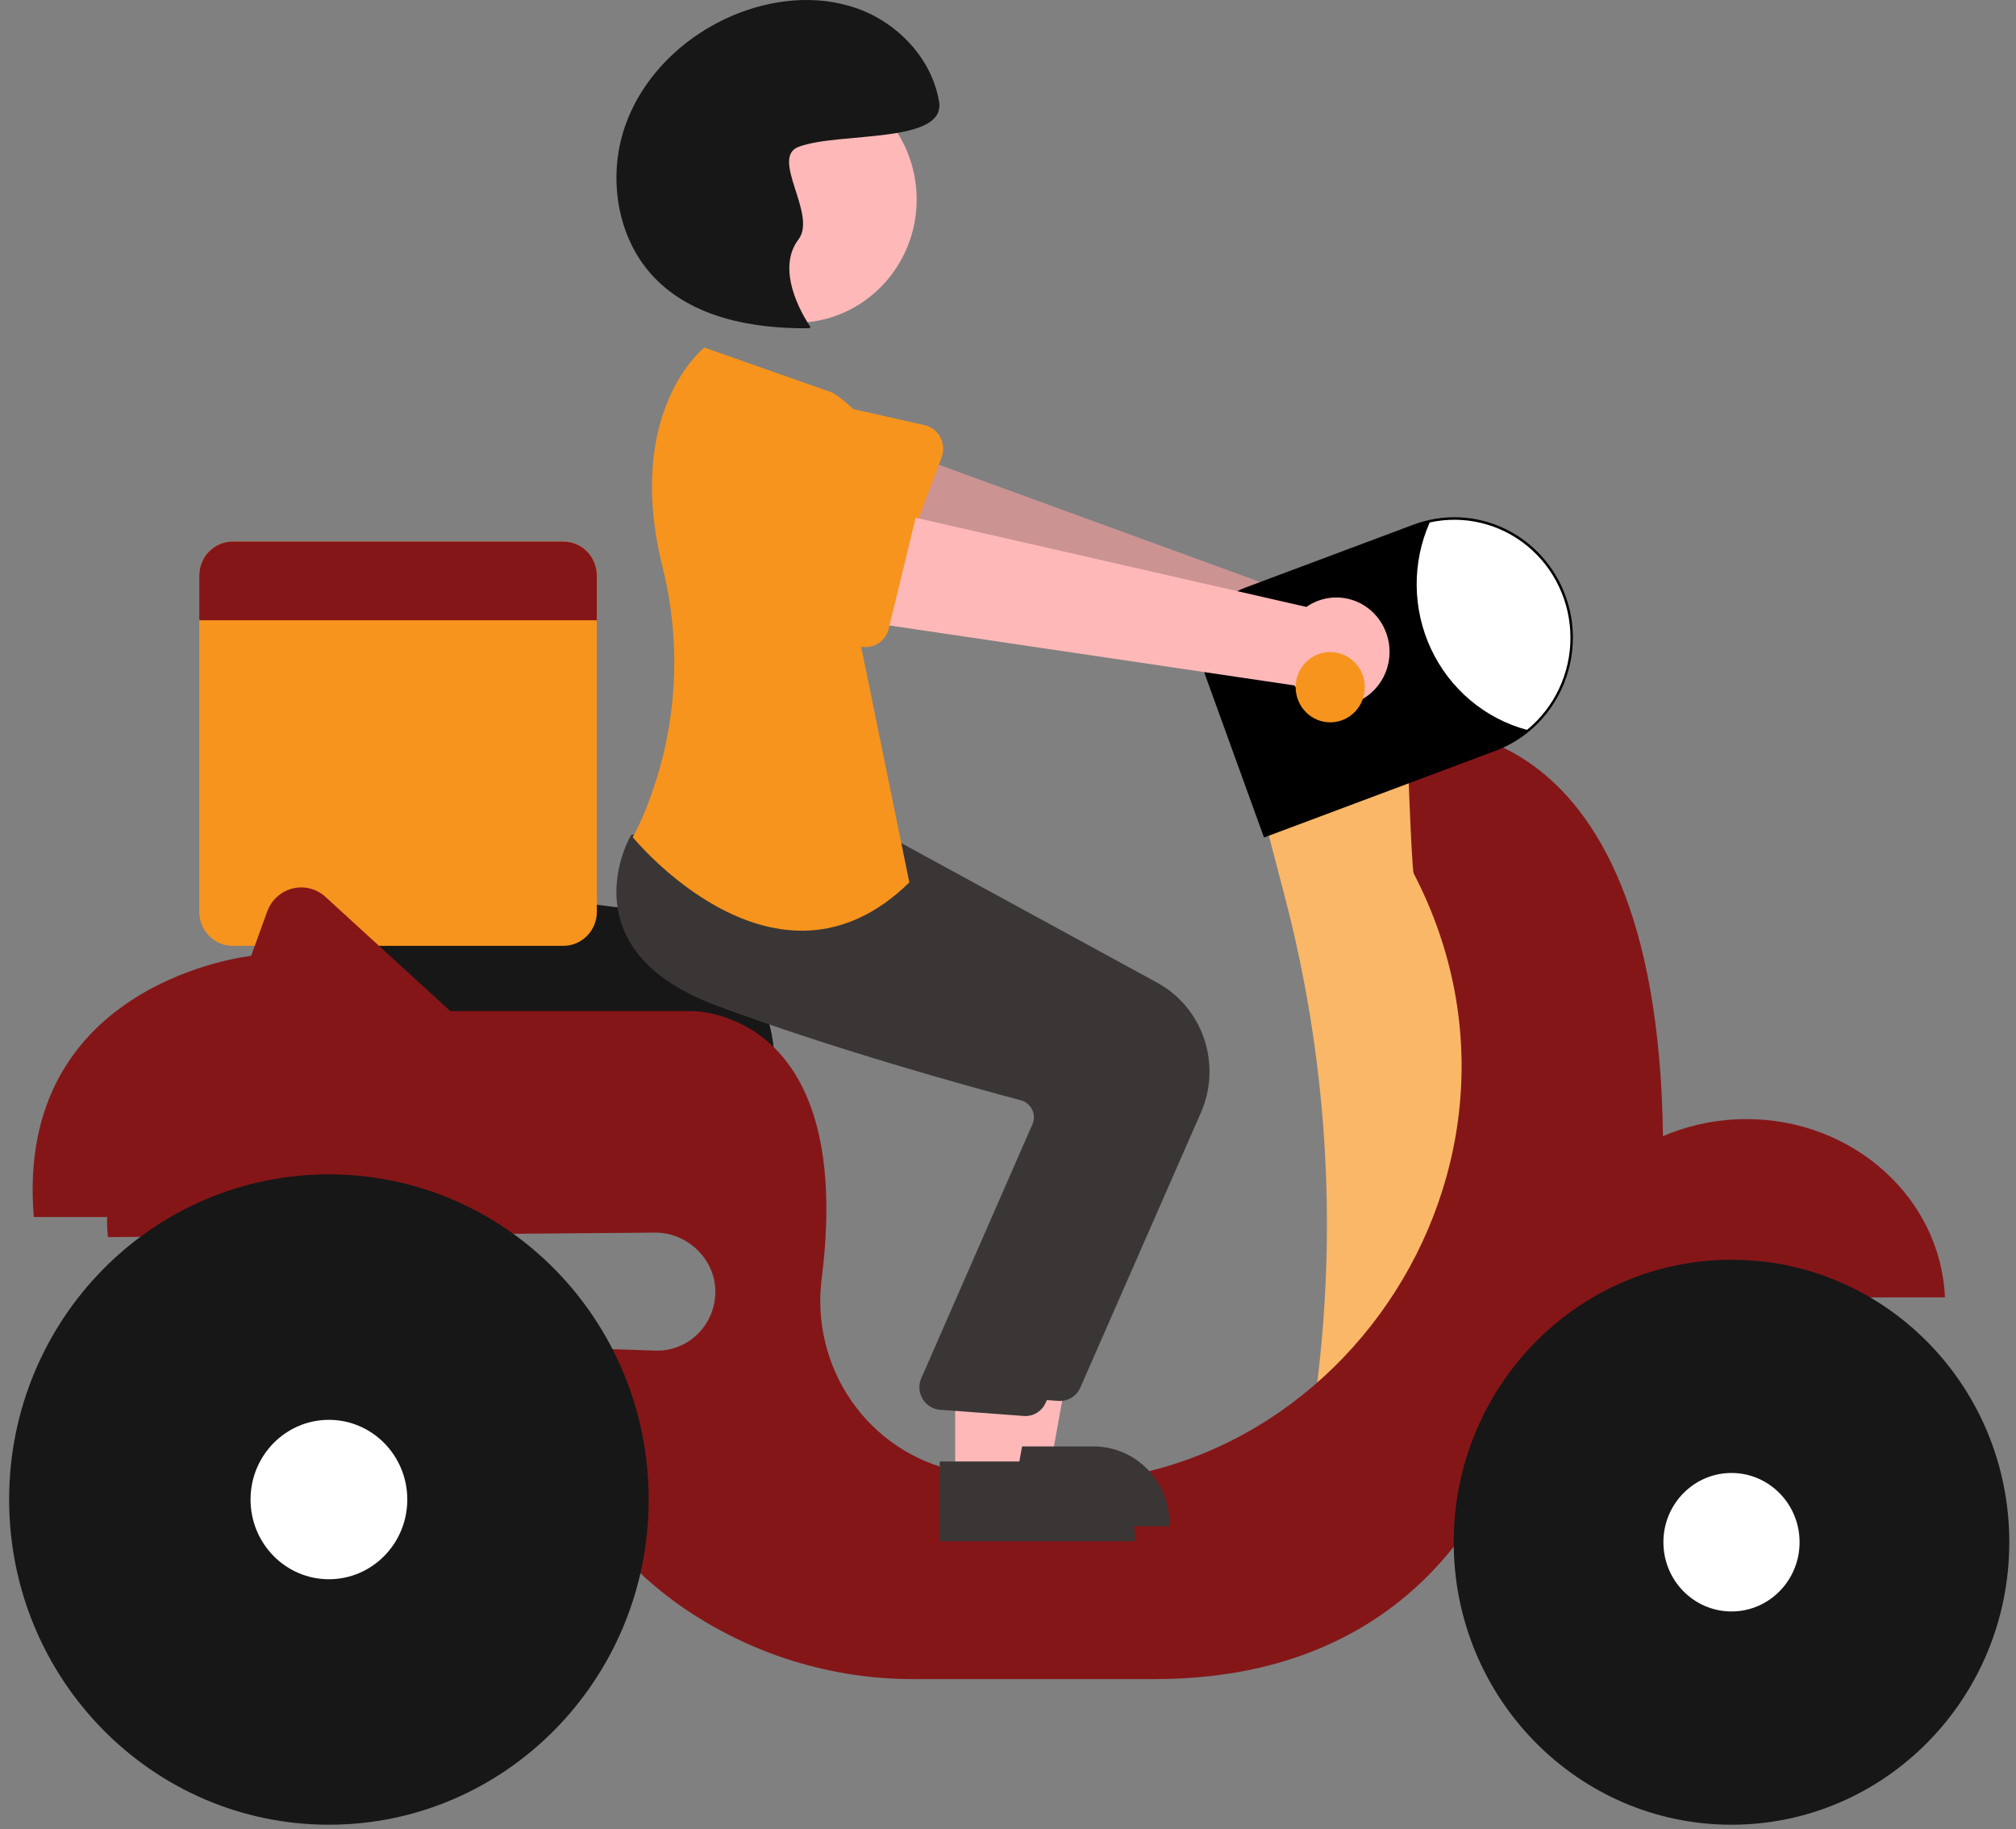
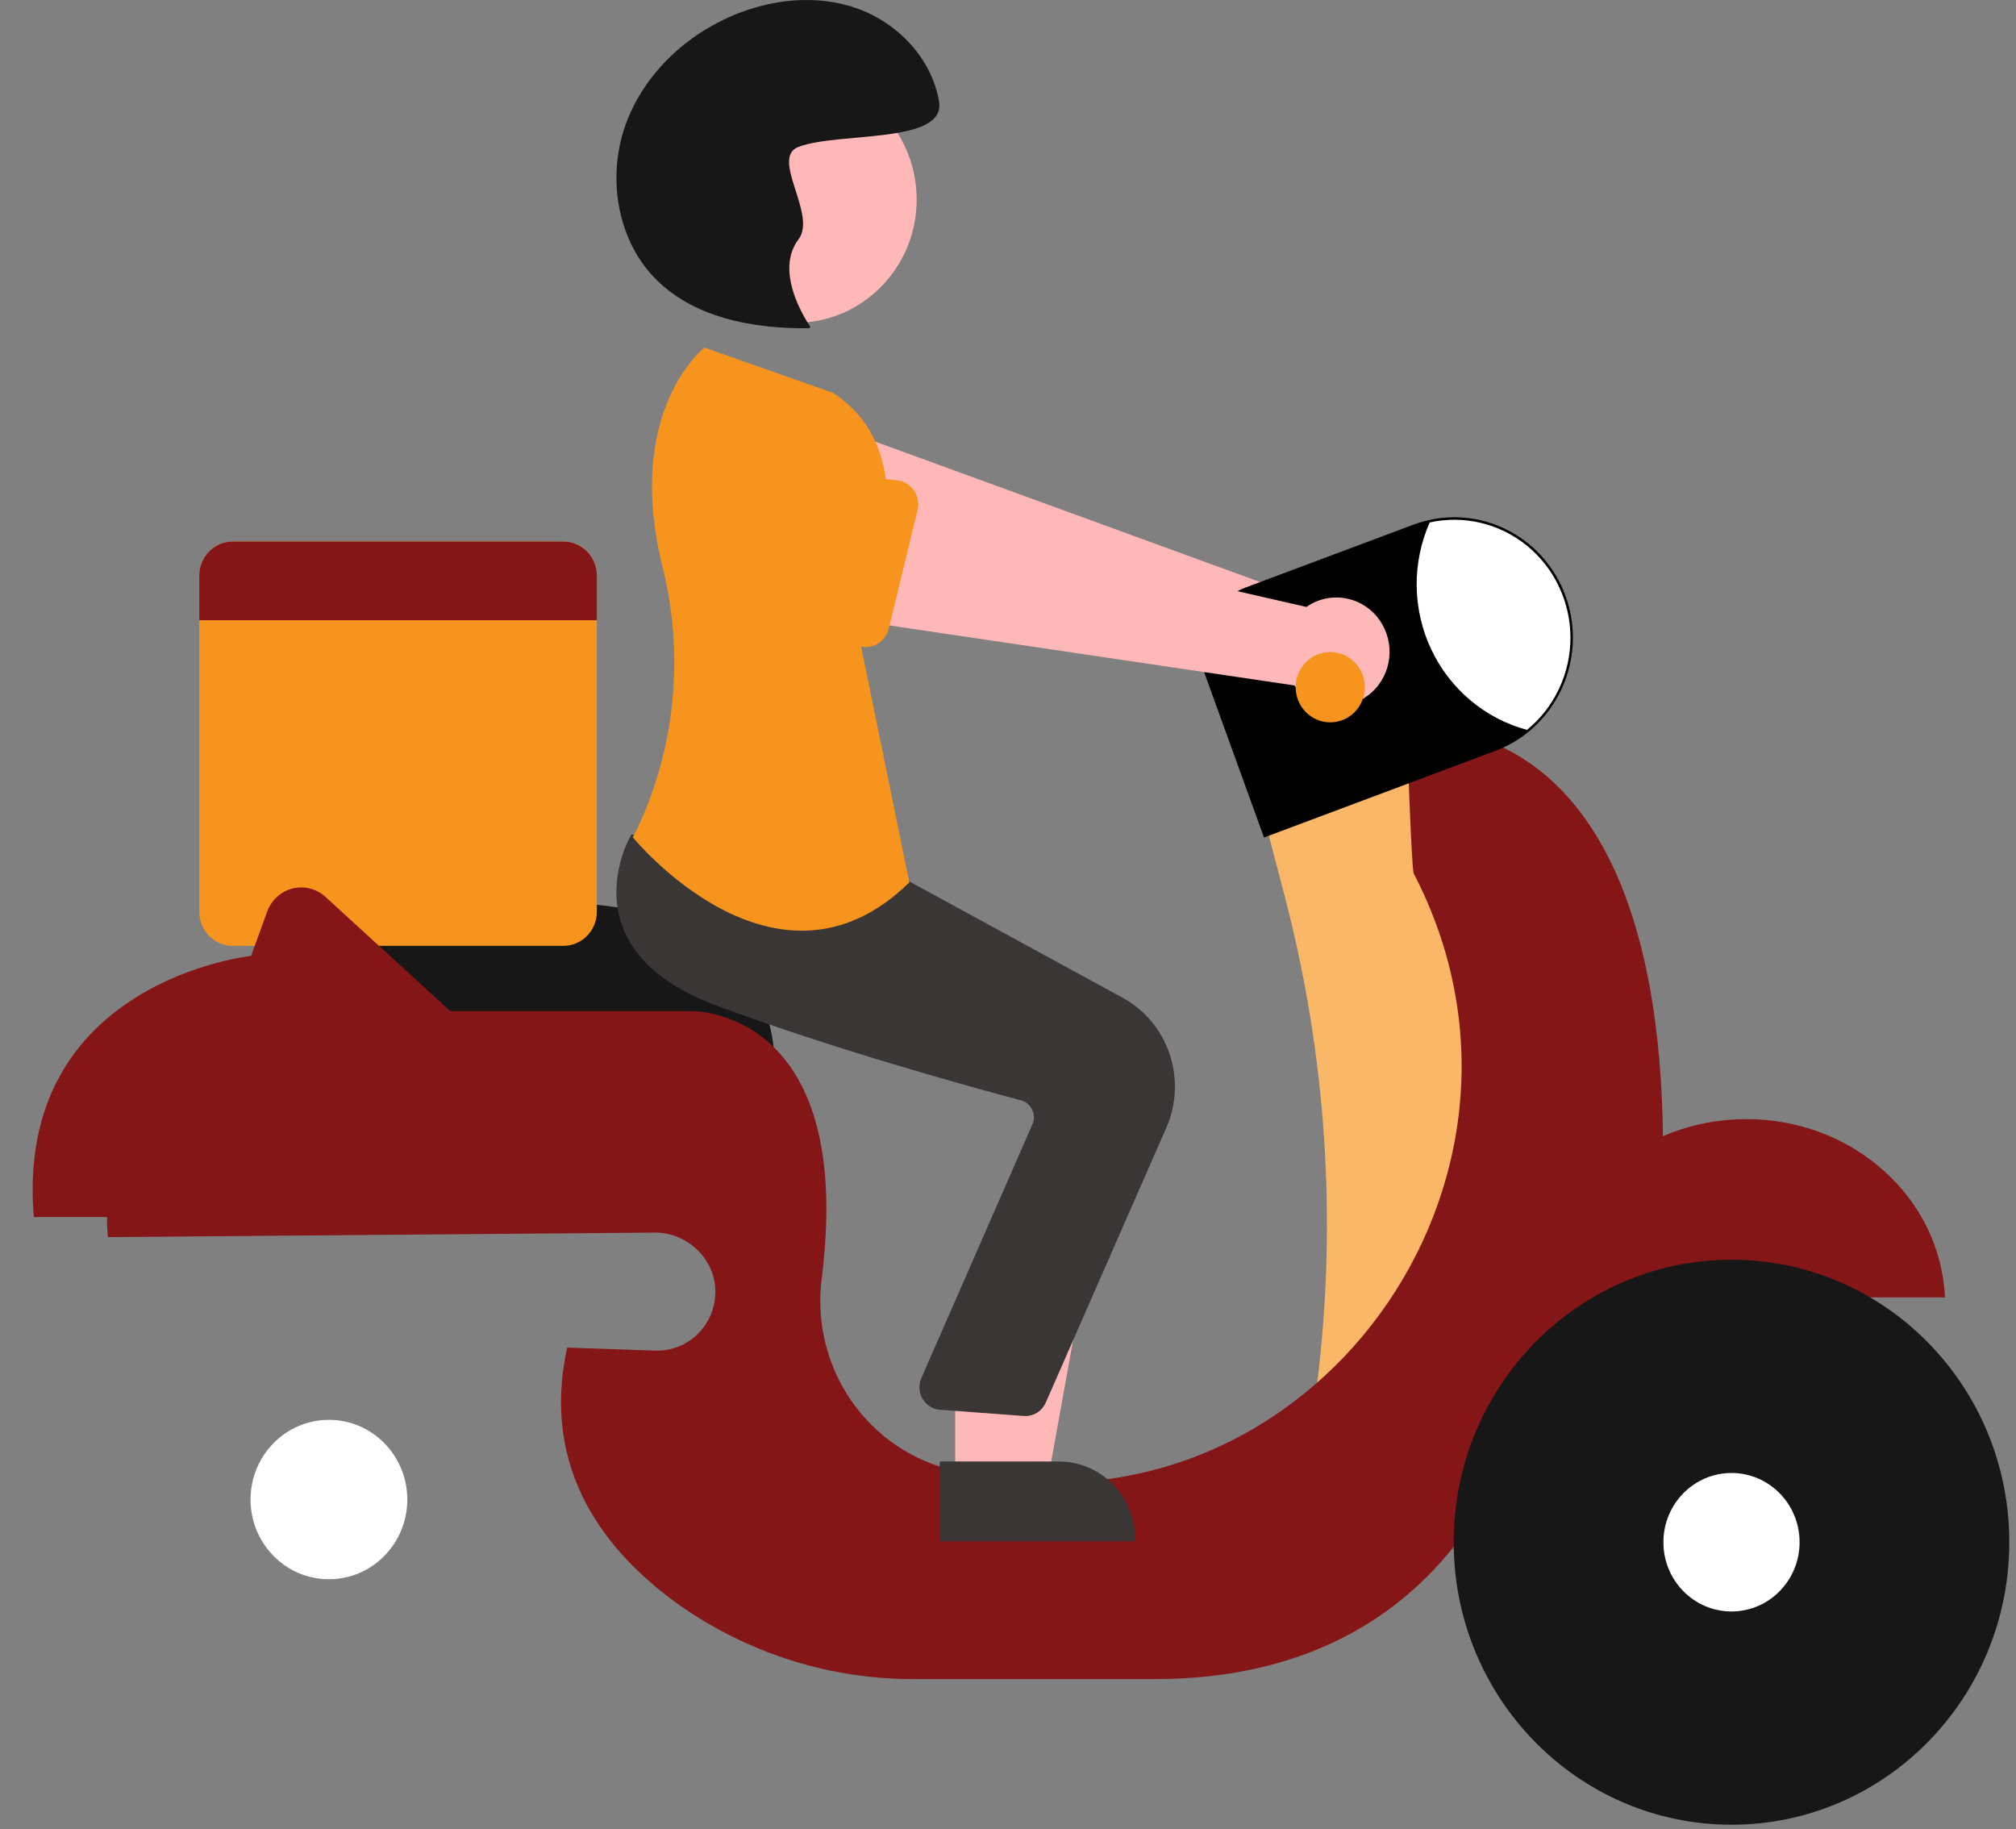
<svg xmlns="http://www.w3.org/2000/svg" width="151" height="137" viewBox="0 0 151 137" fill="none">
  <rect x="0" y="0" width="151" height="137" fill="#808080" stroke="none" />
  <path d="M58.02 79.935H22.515L22.139 68.835C22.122 68.354 22.209 67.875 22.392 67.431C22.575 66.987 22.851 66.588 23.2 66.263C23.549 65.938 23.963 65.693 24.414 65.546C24.865 65.4 25.342 65.354 25.812 65.412L46.474 67.985H46.476C49.539 67.993 52.474 69.236 54.638 71.441C56.802 73.645 58.018 76.632 58.02 79.747V79.935Z" fill="#181717" />
  <path d="M42.196 40.56H17.433C17.104 40.56 16.778 40.626 16.474 40.755C16.169 40.883 15.893 41.07 15.66 41.307C15.427 41.544 15.242 41.825 15.117 42.135C14.991 42.444 14.926 42.776 14.926 43.111V68.291C14.926 68.626 14.991 68.957 15.117 69.267C15.242 69.576 15.427 69.857 15.66 70.094C15.893 70.331 16.169 70.519 16.474 70.647C16.778 70.775 17.104 70.841 17.433 70.841H42.196C42.526 70.841 42.852 70.775 43.156 70.647C43.46 70.519 43.737 70.331 43.97 70.094C44.203 69.857 44.387 69.576 44.513 69.267C44.639 68.957 44.704 68.626 44.704 68.291V43.111C44.704 42.776 44.639 42.444 44.513 42.135C44.387 41.825 44.203 41.544 43.97 41.307C43.737 41.07 43.46 40.883 43.156 40.755C42.852 40.626 42.526 40.56 42.196 40.56Z" fill="#F7941D" />
  <path d="M44.704 43.111V46.457H14.926V43.111C14.926 42.776 14.991 42.444 15.117 42.135C15.242 41.825 15.427 41.544 15.66 41.307C15.893 41.07 16.169 40.883 16.474 40.755C16.778 40.626 17.104 40.56 17.433 40.56H42.196C42.526 40.56 42.852 40.626 43.156 40.755C43.46 40.883 43.737 41.07 43.97 41.307C44.203 41.544 44.387 41.825 44.513 42.135C44.639 42.444 44.704 42.776 44.704 43.111Z" fill="#851618" />
  <path d="M104.165 47.505C103.993 46.941 103.702 46.421 103.311 45.984C102.921 45.547 102.44 45.202 101.905 44.974C101.369 44.745 100.79 44.639 100.21 44.663C99.629 44.687 99.061 44.84 98.545 45.111L64.477 32.682L62.977 41.336L96.936 50.832C97.441 51.683 98.237 52.317 99.171 52.612C100.105 52.907 101.113 52.844 102.004 52.434C102.895 52.023 103.607 51.295 104.005 50.387C104.404 49.478 104.461 48.453 104.165 47.505Z" fill="#FFB8B8" />
-   <path opacity="0.2" d="M104.165 47.505C103.993 46.941 103.702 46.421 103.311 45.984C102.921 45.547 102.44 45.202 101.905 44.974C101.369 44.745 100.79 44.639 100.21 44.663C99.629 44.687 99.061 44.84 98.545 45.111L64.477 32.682L62.977 41.336L96.936 50.832C97.441 51.683 98.237 52.317 99.171 52.612C100.105 52.907 101.113 52.844 102.004 52.434C102.895 52.023 103.607 51.295 104.005 50.387C104.404 49.478 104.461 48.453 104.165 47.505Z" fill="black" />
-   <path d="M70.527 34.259L67.31 42.805C67.219 43.049 67.077 43.269 66.894 43.451C66.711 43.633 66.492 43.774 66.251 43.862C66.01 43.95 65.753 43.985 65.498 43.963C65.243 43.942 64.995 43.864 64.772 43.737L56.954 39.262C55.733 38.779 54.751 37.823 54.222 36.604C53.693 35.385 53.661 34.003 54.133 32.76C54.605 31.518 55.542 30.516 56.739 29.975C57.936 29.434 59.295 29.397 60.519 29.874L69.249 31.843C69.499 31.899 69.734 32.01 69.939 32.167C70.143 32.324 70.311 32.524 70.433 32.753C70.554 32.983 70.625 33.236 70.641 33.496C70.658 33.756 70.619 34.016 70.527 34.259Z" fill="#F7941D" />
  <path d="M106.848 55.418L94.641 61.06L96.243 67.196C99.338 79.043 100.16 91.387 98.662 103.551L107.588 105.446L114.986 86.262L112.396 64.446L106.848 55.418Z" fill="#FAB768" />
  <path d="M130.804 83.817C122.783 83.817 116.247 89.746 115.93 97.171H145.677C145.36 89.746 138.824 83.817 130.804 83.817Z" fill="#851618" />
  <path d="M124.557 85.097C124.14 51.583 105.369 54.666 105.369 54.666C105.369 54.666 105.72 65.098 105.889 65.423C117.85 88.435 98.109 115.415 72.981 110.451C72.507 110.358 72.052 110.263 71.616 110.166C68.432 109.491 65.621 107.607 63.754 104.898C61.888 102.19 61.106 98.86 61.568 95.586C64.043 75.373 51.731 75.731 51.731 75.731H33.729L24.38 67.175C24.05 66.873 23.652 66.658 23.222 66.548C22.791 66.439 22.34 66.438 21.909 66.546C21.479 66.655 21.08 66.869 20.749 67.17C20.419 67.471 20.165 67.85 20.012 68.273L18.809 71.593C18.809 71.593 1.053 73.474 2.533 91.153H8.022C8.009 91.655 8.029 92.158 8.082 92.658L49.05 92.319C51.451 92.299 53.571 94.278 53.581 96.72C53.584 97.314 53.468 97.903 53.242 98.451C53.015 98.999 52.682 99.495 52.263 99.909C51.843 100.324 51.346 100.648 50.801 100.862C50.255 101.076 49.673 101.177 49.089 101.157L42.484 100.933C40.449 110.149 45.443 116.355 50.945 120.258C56.126 123.879 62.273 125.799 68.56 125.759H86.503C109.808 125.759 113.877 105.823 113.877 105.823C126.084 100.557 124.557 85.097 124.557 85.097Z" fill="#851618" />
  <path d="M129.69 136.667C141.182 136.667 150.498 127.194 150.498 115.508C150.498 103.823 141.182 94.35 129.69 94.35C118.199 94.35 108.883 103.823 108.883 115.508C108.883 127.194 118.199 136.667 129.69 136.667Z" fill="#181717" />
  <path d="M129.69 120.694C132.506 120.694 134.79 118.372 134.79 115.508C134.79 112.644 132.506 110.322 129.69 110.322C126.873 110.322 124.59 112.644 124.59 115.508C124.59 118.372 126.873 120.694 129.69 120.694Z" fill="white" />
-   <path d="M24.636 136.667C37.864 136.667 48.587 125.762 48.587 112.311C48.587 98.859 37.864 87.955 24.636 87.955C11.407 87.955 0.684 98.859 0.684 112.311C0.684 125.762 11.407 136.667 24.636 136.667Z" fill="#181717" />
  <path d="M24.636 118.281C27.878 118.281 30.507 115.608 30.507 112.311C30.507 109.014 27.878 106.342 24.636 106.342C21.394 106.342 18.766 109.014 18.766 112.311C18.766 115.608 21.394 118.281 24.636 118.281Z" fill="white" />
  <path d="M94.675 62.727L90.283 50.597C90.054 49.964 89.95 49.292 89.977 48.619C90.003 47.946 90.16 47.285 90.438 46.673C90.715 46.062 91.109 45.512 91.596 45.055C92.082 44.598 92.653 44.243 93.275 44.01L105.867 39.296C106.961 38.887 108.123 38.7 109.288 38.747C110.453 38.795 111.597 39.075 112.656 39.572C113.714 40.069 114.666 40.773 115.456 41.644C116.247 42.515 116.862 43.535 117.264 44.648C117.628 45.646 117.813 46.703 117.812 47.767C117.808 49.119 117.507 50.453 116.932 51.671C116.357 52.89 115.522 53.963 114.488 54.812C113.741 55.422 112.901 55.903 112.002 56.238L94.675 62.727Z" fill="black" />
  <path d="M117.629 47.767C117.628 49.091 117.335 50.398 116.771 51.592C116.208 52.786 115.388 53.836 114.373 54.666C112.816 54.248 111.366 53.49 110.126 52.445C108.885 51.4 107.884 50.093 107.19 48.615C106.497 47.137 106.128 45.522 106.11 43.885C106.092 42.247 106.425 40.624 107.086 39.131C108.355 38.85 109.669 38.862 110.933 39.166C112.197 39.469 113.377 40.057 114.388 40.885C115.4 41.713 116.215 42.761 116.776 43.952C117.337 45.143 117.628 46.447 117.629 47.767Z" fill="white" />
  <path d="M74.134 109.838H78.669L80.826 97.878L74.133 97.878L74.134 109.838Z" fill="#FFB8B8" />
-   <path d="M72.977 108.332L81.908 108.332H81.908C82.656 108.332 83.396 108.482 84.086 108.773C84.777 109.063 85.404 109.49 85.933 110.027C86.461 110.565 86.88 111.203 87.166 111.905C87.453 112.607 87.6 113.36 87.6 114.12V114.308L72.977 114.308L72.977 108.332Z" fill="#3A3636" />
-   <path d="M79.399 104.929C79.347 104.929 79.293 104.926 79.24 104.921L72.964 104.456C72.71 104.432 72.465 104.35 72.248 104.214C72.031 104.079 71.847 103.894 71.711 103.675C71.575 103.456 71.49 103.208 71.463 102.95C71.436 102.692 71.467 102.432 71.555 102.188L79.954 82.999C80.014 82.828 80.039 82.646 80.026 82.465C80.014 82.284 79.965 82.107 79.882 81.947C79.799 81.784 79.683 81.641 79.543 81.526C79.402 81.412 79.238 81.33 79.064 81.285C75.114 80.235 64.981 77.439 56.208 74.168C52.45 72.767 50.083 70.742 49.173 68.149C47.973 64.731 49.748 61.614 49.824 61.483L49.884 61.381L58.138 62.144L67.087 62.918L86.697 73.611C88.34 74.514 89.589 76.014 90.193 77.812C90.798 79.609 90.714 81.572 89.959 83.31L80.918 103.926C80.787 104.224 80.575 104.478 80.305 104.656C80.035 104.834 79.721 104.929 79.399 104.929Z" fill="#3A3636" />
  <path d="M59.574 24.18C64.591 24.18 68.659 20.043 68.659 14.941C68.659 9.838 64.591 5.702 59.574 5.702C54.556 5.702 50.488 9.838 50.488 14.941C50.488 20.043 54.556 24.18 59.574 24.18Z" fill="#FFB8B8" />
  <path d="M71.544 110.966H76.079L78.237 99.006L71.543 99.006L71.544 110.966Z" fill="#FFB8B8" />
  <path d="M70.387 109.461L79.318 109.461H79.318C80.066 109.461 80.806 109.611 81.496 109.901C82.187 110.192 82.814 110.619 83.343 111.156C83.871 111.693 84.291 112.331 84.577 113.034C84.863 113.736 85.01 114.488 85.01 115.248V115.437L70.387 115.437L70.387 109.461Z" fill="#3A3636" />
  <path d="M76.809 106.058C76.756 106.058 76.703 106.055 76.65 106.05L70.374 105.585C70.12 105.561 69.875 105.478 69.658 105.343C69.441 105.208 69.257 105.023 69.121 104.804C68.984 104.585 68.9 104.337 68.873 104.079C68.846 103.821 68.877 103.561 68.965 103.317L77.364 84.128C77.424 83.957 77.449 83.775 77.436 83.594C77.424 83.413 77.375 83.236 77.292 83.075C77.209 82.913 77.093 82.769 76.952 82.655C76.811 82.541 76.648 82.459 76.474 82.413C72.524 81.364 62.39 78.568 53.618 75.297C49.86 73.896 47.493 71.871 46.583 69.278C45.383 65.86 47.158 62.743 47.234 62.612L47.294 62.51L55.548 63.273L64.497 64.047L84.107 74.74C85.75 75.643 86.999 77.143 87.603 78.941C88.208 80.738 88.124 82.701 87.369 84.439L78.328 105.055C78.197 105.353 77.984 105.607 77.715 105.785C77.445 105.963 77.131 106.058 76.809 106.058Z" fill="#3A3636" />
  <path d="M62.376 29.418L52.758 26.032C52.758 26.032 46.721 30.749 49.621 42.451C51.135 48.489 50.694 54.863 48.363 60.626C48.083 61.34 47.759 62.034 47.395 62.707C47.395 62.707 58.122 75.872 68.11 66.092L64.226 47.097C64.226 47.097 70.329 34.496 62.376 29.418Z" fill="#F7941D" />
  <path d="M60.702 24.494C59.408 22.526 58.388 19.797 59.812 17.924C61.217 16.075 57.659 11.818 59.812 11C62.809 9.861 70.877 10.809 70.335 7.602C69.793 4.395 67.261 1.736 64.245 0.648C61.229 -0.439 57.828 -0.086 54.874 1.167C51.238 2.709 48.119 5.692 46.811 9.471C45.503 13.25 46.202 17.787 48.915 20.692C51.824 23.805 56.39 24.635 60.613 24.585" fill="#181717" />
  <path d="M103.716 47.128C103.477 46.59 103.125 46.111 102.684 45.726C102.243 45.341 101.725 45.059 101.166 44.9C100.606 44.74 100.019 44.708 99.446 44.804C98.873 44.901 98.328 45.123 97.848 45.457L62.533 37.398L62.094 46.174L96.946 51.337C97.551 52.118 98.417 52.647 99.379 52.823C100.342 52.998 101.335 52.809 102.169 52.29C103.004 51.771 103.622 50.959 103.907 50.008C104.192 49.056 104.124 48.032 103.716 47.128Z" fill="#FFB8B8" />
  <path d="M68.723 38.204L66.567 47.088C66.506 47.341 66.392 47.577 66.233 47.781C66.073 47.985 65.873 48.152 65.644 48.27C65.416 48.388 65.166 48.454 64.91 48.465C64.654 48.475 64.399 48.43 64.162 48.331L55.86 44.871C54.589 44.545 53.497 43.72 52.824 42.577C52.151 41.434 51.951 40.065 52.269 38.772C52.586 37.479 53.395 36.367 54.518 35.68C55.641 34.993 56.987 34.787 58.259 35.107L67.162 35.966C67.417 35.991 67.663 36.071 67.885 36.201C68.107 36.332 68.298 36.509 68.446 36.721C68.594 36.934 68.696 37.176 68.743 37.432C68.791 37.688 68.784 37.951 68.723 38.204V38.204Z" fill="#F7941D" />
  <path d="M99.636 54.102C101.066 54.102 102.226 52.923 102.226 51.469C102.226 50.015 101.066 48.836 99.636 48.836C98.206 48.836 97.047 50.015 97.047 51.469C97.047 52.923 98.206 54.102 99.636 54.102Z" fill="#F7941D" />
</svg>